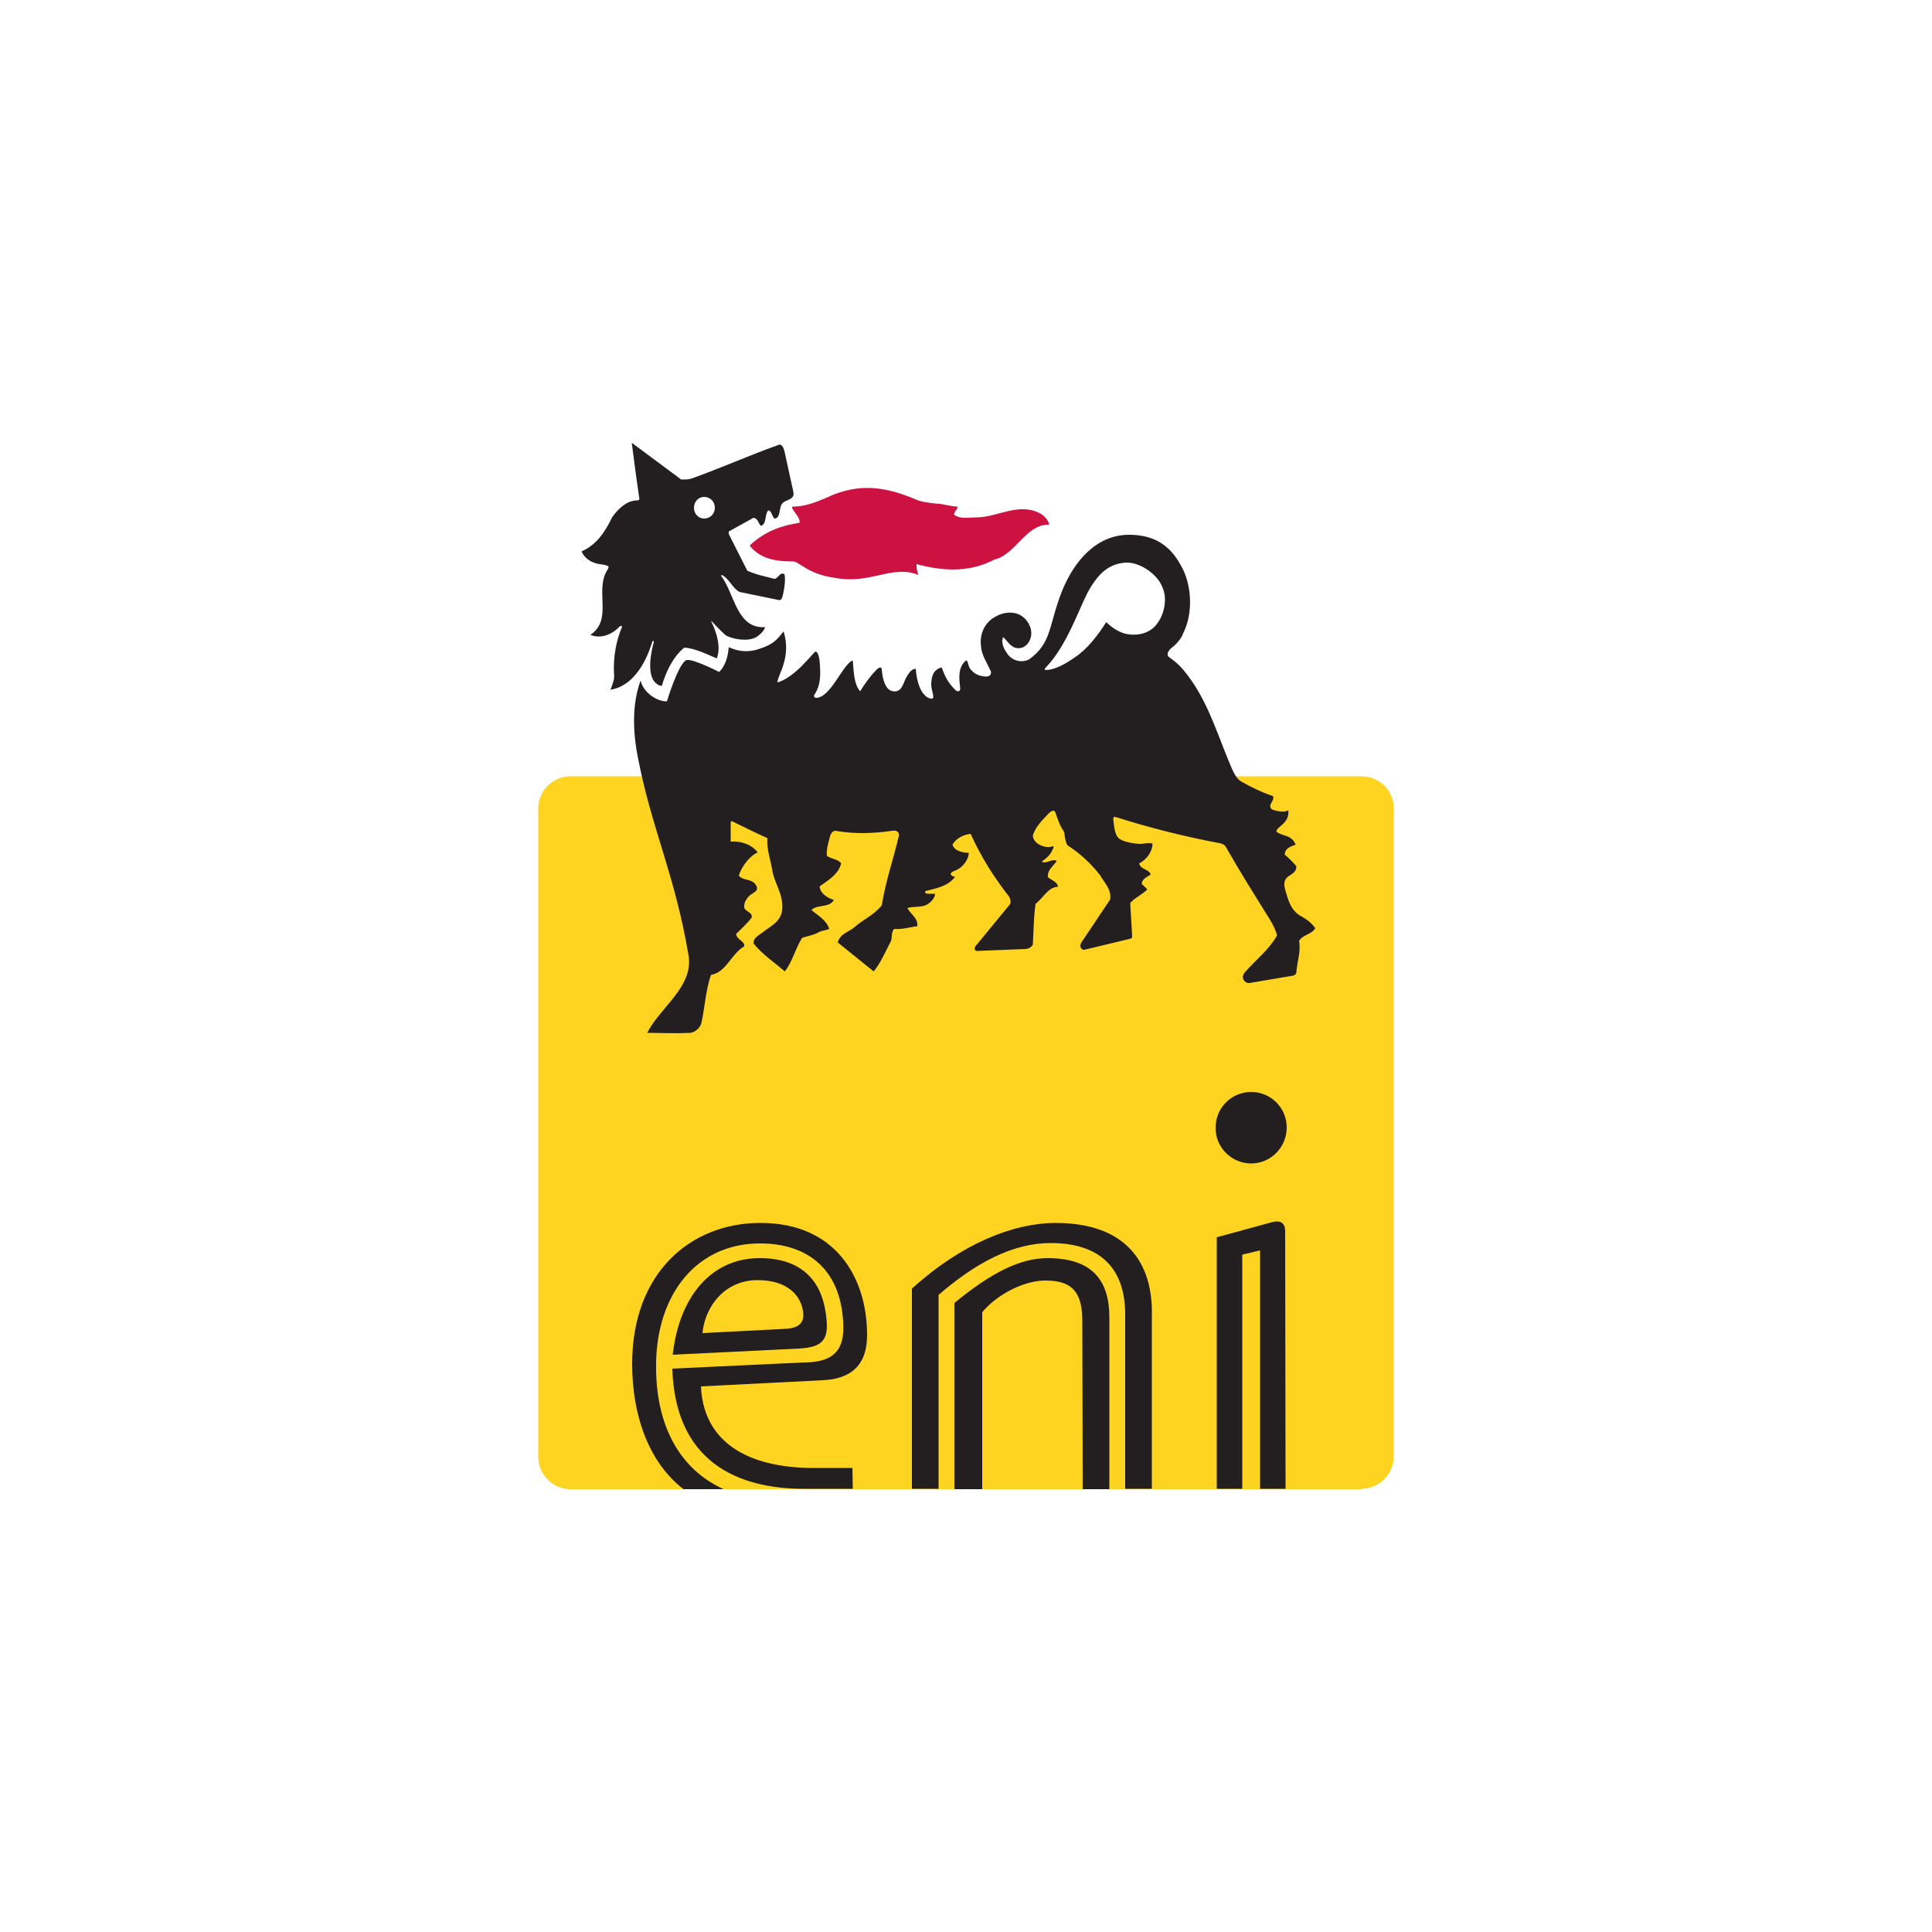
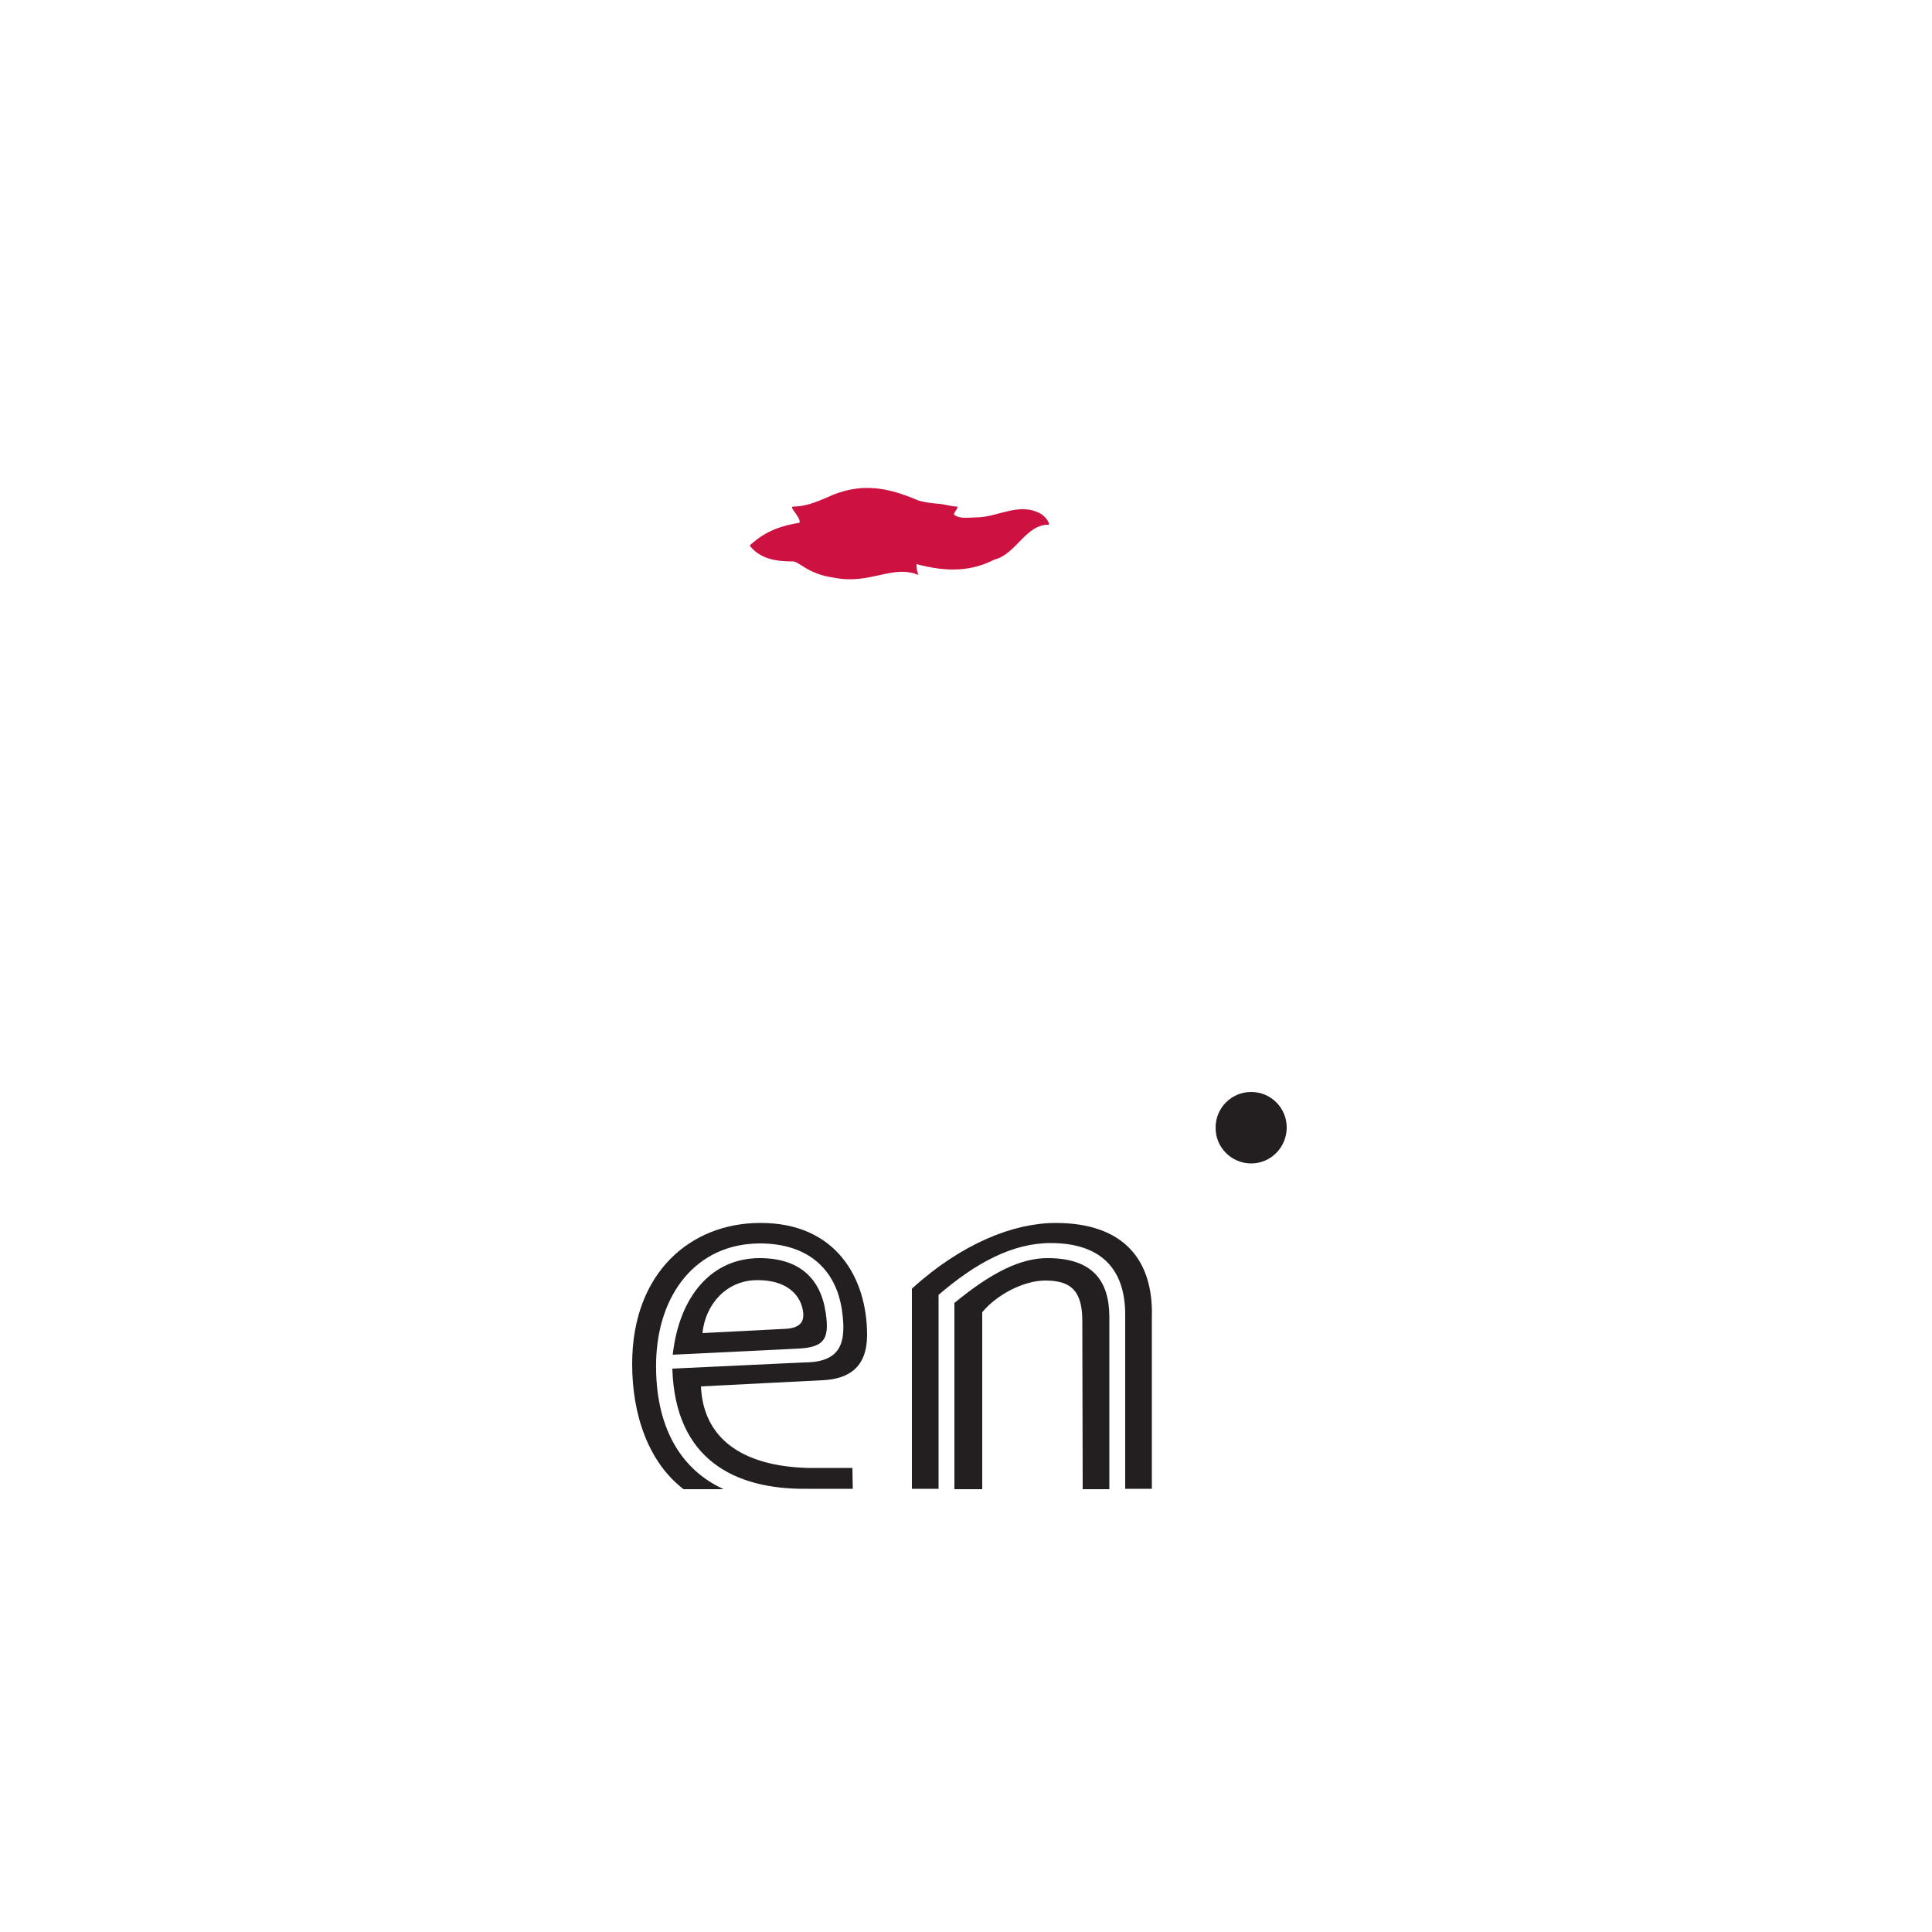
<svg xmlns="http://www.w3.org/2000/svg" version="1.1" id="Layer_2_1_" x="0px" y="0px" viewBox="0 0 500 500" style="enable-background:new 0 0 500 500;" xml:space="preserve">
  <style type="text/css">
	.st0{fill:#FFD420;}
	.st1{fill:#231F20;}
	.st2{fill:#CD1141;}
</style>
  <g>
    <g>
-       <path class="st0" d="M352.3,385.3c4.6,0,8.4-3.7,8.4-8.4V209.2c0-4.6-3.7-8.3-8.4-8.3H147.7c-4.6,0-8.4,3.7-8.4,8.3V377    c0,4.6,3.7,8.4,8.4,8.4H352.3z" />
      <g>
        <g>
          <path class="st1" d="M247,337.2v48.2h7.2v-45.8c3.9-4.7,10.9-8.2,16.3-8.2c6.4,0,9.6,2.4,9.6,10.4l0.1,43.6h6.9v-44.5      c0-9.6-4.5-15.3-16-15.3C264.1,325.6,256.6,329.3,247,337.2" />
          <path class="st1" d="M242.8,335.2c9.6-8.3,19.2-13.5,29.1-13.5c12.5,0,19.5,6.2,19.3,19.1v44.5h6.9v-44.5      c0.4-14.3-6.9-24.3-24.9-24.3c-10.8,0-24.2,5.2-37.2,17l0,51.8h6.9V335.2z" />
        </g>
        <g>
-           <path class="st1" d="M321.5,324.7l4.6-1.1v61.7h6.6l-0.1-66.7c0-2-1.1-2.9-3.4-2.3l-14.3,3.9l0,65.1h6.6V324.7z" />
          <path class="st1" d="M323.8,301.1c5.1,0,9.2-4.2,9.2-9.3c0-5.1-4.1-9.2-9.2-9.2c-5.1,0-9.2,4.1-9.2,9.2      C314.5,296.9,318.7,301.1,323.8,301.1" />
        </g>
        <g>
          <path class="st1" d="M169.8,352.6c0.3-17.6,10.4-30.8,26.9-30.8c12.1,0,19.6,6.4,21.2,17.3c1.2,8.4-0.2,13.5-9.9,13.5l-34,1.6      c0.7,23.4,16,31.3,34.8,31.1h11.9l-0.1-5.4H209c-17.3-0.5-27-7.9-27.6-21.1l31.5-1.6c6.7-0.3,11.5-3.3,11.5-11.7      c0-14.9-8.2-29.1-27.7-29c-17.8,0-33.1,12.7-33.1,36.5c0,13.3,4.3,25.5,13.3,32.4h10.4C176,380.3,169.5,369,169.8,352.6" />
          <path class="st1" d="M207.9,340.3c0,1.9-1,3.4-4.6,3.6l-21.5,1.1c0.7-7.2,6-13.7,14.2-13.7C205.1,331.3,207.8,336.6,207.9,340.3       M213.7,339.8c-1.3-9.1-7-14.2-17.1-14.2c-12.4,0-20.8,9.8-22.5,25l32.8-1.6C213.3,348.6,214.7,346.5,213.7,339.8" />
        </g>
      </g>
    </g>
    <g>
      <path class="st2" d="M271.5,135.8c0-0.9-1.2-2.3-2.1-2.8c-5.6-3.2-11.2,0.9-16.7,0.9c-2.1,0-4.2,0.5-5.8-0.7    c0-0.9,0.9-1.2,0.9-2.1c-1.4,0-3-0.5-4.6-0.7c0,0-3.5-0.2-5.6-0.9c-7.7-3.3-14.9-4.9-23.7-0.7c-2.8,1.2-5.6,2.3-8.6,2.3    c-1.4,0,2.1,2.8,1.6,4.2c-4.6,0.7-8.8,2.1-12.8,5.8v0.2c2.8,3.5,7,4,11.2,4c1.4,0,3.9,3.3,10.5,4.2c9.5,1.9,15.1-3.5,21.9-0.7    c-0.5-1.2-0.5-1.9-0.5-2.8c7.9,2.1,14.2,1.9,20.2-1.2C262.9,143.5,265.5,135.6,271.5,135.8" />
-       <path class="st1" d="M185,131.4c0,1.6-1.2,2.8-2.8,2.8c-1.4,0-2.6-1.2-2.6-2.8c0-1.6,1.2-2.8,2.6-2.8    C183.8,128.6,185,129.8,185,131.4 M270.5,172.9c0.2-0.2,0.3-0.3,0.3-0.3c5.3-5.6,8.4-14.9,10.7-19.3c2.8-5.1,5.6-7.4,9.8-7.7    c3.5-0.2,8.1,2.8,9.5,6.3c1.4,3,0.5,7-1.2,9.3c-1.9,2.8-5.3,3.5-8.4,2.8c-1.8-0.5-3.5-1.6-4.9-3c-2.1,3.3-4.9,7-8.1,9.1    c-2.3,1.6-5.1,3.3-7.7,3.3C270.3,173.3,270.4,173,270.5,172.9 M188.7,137.5l6.3-3.5c1.2,0.2,1.2,1.4,1.9,2.1    c1.6-0.5,0.9-2.8,1.9-4c0.9,0,0.9,1.4,1.6,2.1c1.6,0,1.2-2.6,1.9-3.7c0.9-1.4,3.5-0.9,3-3.3l-2.3-10.5c-0.3-1.2-0.9-1.8-1.4-1.6    c-8.4,3-14.9,6-22.8,8.8c-0.7,0.2-1.4,0.2-2.5,0.2l-12.8-9.5c0.7,5.6,1.4,10.7,1.9,14c0.2,0.7,0,0.9-0.5,0.9    c-2.6,0-4.9,2.1-6.5,4.4c-1.9,4-4.2,7.2-7.9,8.8c0.7,1.6,2.1,2.6,3.5,3c1.2,0.5,2.3,0.2,3.5,0.9c0,0.5-0.2,0.7-0.5,1.2    c-3,5.3,1.6,12.6-4.2,16.5c2.6,1.1,5.6,0,7.7-2.3c0.2,0,0.5,0,0.5,0.2c-1.6,3.7-2.3,8-2.1,12.1c0,0,0.2,1-0.2,2.2    c0,0-0.4,1.3-0.7,2c7.5-1.2,10.3-10.8,10.8-12.4c0.1-0.2,0.2-0.3,0.3-0.2c0.1,0.1,0.1,0.3,0.1,0.3s-2.1,7,0,10    c0.5,0.7,1.3,1.3,2.1,1.3c0.9-3.3,2.8-7.5,5.8-9.9c2.8,0.2,5.6,1.6,8.4,2.8c1.6-3.9-1.4-9.5-1.4-9.5c0-0.1,0-0.1,0-0.1    c0.1-0.1,0.2,0.1,0.2,0.1s2.3,2.5,3.5,3.5c1.4,0.9,5.6,1.8,7.9,0.5c0.8-0.5,2.1-1.6,2.3-2.6c-7.4,0.5-7.9-8.8-11.4-13.3l0.2-0.2    c1.9,0.9,2.8,3.5,4.6,4.4c0,0,9.8,2,10.2,2.1c0.7,0.1,0.9-0.9,0.9-0.9c0.1-0.3,1-4,0.5-5.8c-1.2-0.7-1.6,1.2-2.6,1.2    c-2.6-0.7-4.2-0.9-7-2.1l-4.7-9.3C188.4,137.7,188.7,137.5,188.7,137.5 M251.1,173.1c-0.8-1.1-0.5-2.8-1.4-1.9    c-1.8,1.8-1.5,4.5-1.2,6.8c0.1,1.1-0.8,1-1.1,0.7c-2-1.9-2.8-3.5-3.7-6c-2.3,0.7-2.6,2.4-2.7,4.3c-0.1,1.6,1.3,4.1-0.1,3.8    c-2.6-0.5-3.7-4.6-3.9-7.7c-0.9,0-1.6,0.6-2.6,2.5c-0.7,1.4-1.1,3.6-3.2,3.3c-2.1-0.2-2.8-3.2-3-5.6c-0.1-1.3-1.4,0-1.8,0.5    c-1,1-2.7,3.3-3.8,5.1c-1.6-1.9-1.6-4.6-1.9-7.9c0-0.1-0.2,0-0.2,0c-2.5,1.2-5.6,9.6-9.3,9.6c-0.5,0-0.6-0.5-0.5-0.7    c1.8-2.6,1.7-5.6,1.4-8.9c-0.1-1.1-0.6-2.9-1.3-2.2c0,0-3,3.4-4.3,4.5c-1.1,1-3.3,2.8-5.3,3.3c0-1.9,3.7-6.3,1.6-13.2    c-1.6,1.9-2.3,3.4-7.2,4.8c-2.8,0.7-4.9,0.2-7-0.7c-0.2,2.1-0.7,4.7-2.5,6.4c0,0-6.4-3.3-8.3-3.1c-1.6,0.2-4,6.8-5.2,10.7    c-2.8,0.1-6.3-2.6-6.8-5.4c-2.2,5.9-2.1,13-0.7,20c3.5,18.3,9.6,30.3,13.1,51.2c1.3,8.1-7.4,13.4-10.7,20c3.7,0,6.9,0.2,11.1,0    c1,0,2.6-1.2,2.9-2.5c0.9-3.9,1.1-8.5,2.5-12.5c4-0.7,5.1-5.3,8.6-7.4c0.2-1.4-1.9-1.6-2.1-3.2c1.2-1.2,2.8-2.6,4-4.2    c0.5-1.4-1.9-1.6-1.9-2.8c0-1.2,0.4-1.7,0.9-2.4c0.9-1.3,3.3-1.5,2.1-3.3c-1.1-1.7-3.3-1-4.4-2.4c0.7-2.3,2.8-5.1,4.9-6    c-1.6-2.1-4.4-3-7-2.8v-4.9c0-0.7,0.7-0.2,0.7-0.2c3.3,1.6,5.6,2.8,8.8,4.2c-0.2,2.8,0.7,5.3,1.2,7.9c0.5,3.9,3.1,6.5,2.6,10.9    c-0.4,3-3.5,4.3-5.3,5.8c-0.8,0.6-2.1,1.2-2.1,2.6c2.1,2.8,5.5,5,8.1,7.3c1.9-2.3,2.8-6.1,4.5-8.7c1.6-0.5,3-0.7,4.2-1.4    c0.9-0.5,1.9-0.5,2.8-0.9c-0.7-2.3-3-3.5-4.6-4.9c0.9-0.9,2.4-0.9,3.7-1.2c0.8-0.2,1.6-0.5,2.1-1.4c-1.6-0.5-3.5-1.6-3.7-3.5    c1.9-1.4,4.9-3,5.6-6c-0.9-1.1-2.6-1.1-3.7-1.9c-0.2-1.6,0.4-3.5,0.8-5c0.2-0.8,0.7-1.5,1.4-1.5c4.9,0.9,10,0.7,14.7,0    c0,0,2-0.4,1.7,1.4c-1.4,6-3.4,11.6-4.4,17.9c-2.1,2.6-4.9,3.7-7,5.6c-1.6,1.4-3.7,1.6-4.4,4l9.3,7.5c1.7-2,3.2-5.4,4.4-7.7    c0.5-0.9,0-2.3,0.9-3.3c2.1,0.2,4.2-0.5,6-0.7c0.2-2.1-1.6-3-2.6-4.7c1.6-0.5,3.7-0.1,5.1-0.9c0.9-0.5,2.1-1.7,2.1-2.8h-1.6    c-0.5,0-1.2,0-0.9-0.7c2.8-0.7,5.8-1.2,7.7-3.7c-0.5,0-0.9-0.2-1.2-0.7c0.2-0.6,1.2-0.9,1.2-0.9c1.9-0.7,3.5-2.8,3.5-4.6    c-1.6,0-3.7-0.5-4.2-2.1c0.9-1.6,2.8-2.6,4.7-2.8c2.6,5.8,6,11.2,10,16.3c0.2,0.5,0.5,1.2,0.2,1.9l-8.8,10.7    c-0.5,0.5-0.5,1.4,0.2,1.4l12.6-0.5c0.9-0.1,1.6-0.5,1.9-1.2c0.2-3.5,0.2-7,0.7-10.5c1.9-1.4,3.3-4.4,5.8-4.4    c-0.2-1.4-1.6-1.6-2.6-2.5c-0.2-1.9,1.4-2.8,2.3-4.2c-1.2-0.7-2.8,0.9-3.9,0.2c1.1-0.9,2.1-1.4,3-3.5c0.2-0.6-0.2-0.5-0.2-0.5    c-1.1,0.5-2.2,0.1-3-0.2c-1.1-0.5-2.1-1.4-2.1-2.6c0.7-2.3,2.6-4.1,4.2-5.8c0.7-0.6,1.3-0.9,1.6-0.2c0.7,1.9,1.1,3.4,2.3,5.1    c0.2,1.1,0.2,2.5,0.9,3.5c3,1.9,5.8,4.4,8.4,7.7c1.2,2.1,3,3.7,2.6,6.3l-7.5,11.2c-0.3,0.5-0.2,1-0.2,1c0.1,0.3,0.5,0.9,1,0.8    l11.7-2.8c0,0,0.4-0.1,0.6-0.3c0.1-0.1,0.1-0.4,0.1-0.4l-0.5-8.6c1.2-1.4,3-2.1,4.4-3.5c-0.5-0.7-0.9-0.9-1.4-1.4    c0-1.4,1.4-1.8,2.3-2.5c-0.5-1.4-2.5-1.2-3-2.8c1.9-1.1,3.3-2.8,3.5-5.1c-0.7-0.5-2.3,0-3.2,0c-0.9,0-4.6-0.4-5.7-1.6    c-0.9-0.9-1.1-3-1.3-4.9c0,0,0-0.6,0.5-0.5c8.8,2.8,17.9,5.1,27,6.8c0,0,1.2,0.2,1.6,0.9c3.7,6.5,7.4,12.4,11.4,18.8    c0.9,1.5,1.6,2.9,1.9,4.2c-2.1,3.7-5.3,6.1-8.4,9.6c-1.2,1.6,0.3,2.9,1.3,2.7l11.2-1.9c0,0,0.8-0.1,0.9-0.9    c0.2-2.8,1.2-5.3,0.7-8.1c0.9-1.6,3.2-1.6,4.2-3.3c-0.9-1.2-1.9-2.1-3.7-3.1c-2.8-1.5-3.4-4.6-4-6.5c-1.5-4.8,2.8-3.4,2.8-6.4    c-0.9-1.1-1.9-2.1-3-3c0-1.6,1.4-2.1,2.8-2.6c-0.3-0.9-0.9-1.5-1.6-1.9c-0.9-0.5-2.3-0.7-3.3-1.4c-0.5-1.2,3.5-2.1,3-5.6    c-1.2,0.7-3,0.2-4.2-0.2c-1.4-1.2,0.9-2.3,0.2-3.5c-2.8-0.9-5.6-2.3-8.1-3.7c-1.8-1-2.6-3.8-3.5-5.8c-3.3-8.1-5.8-16.3-11.6-23.2    c-1.4-1.6-1.9-1.9-3.7-3.3c-0.6-0.5-0.4-1.5,0.9-2.5c1.2-0.9,2.4-2.4,2.8-3.6c2.6-5.1,2.3-12.5-0.5-17.4    c-3.2-6.1-7.9-8.1-13.5-8.1c-8.6,0-14.2,7-17.2,14.2c-3.7,9.1-2.6,13.6-8.6,18c-1,0.6-3.4,1.1-5.4-1c-0.9-1.2-2.1-3-1.4-4.7    c0.7,0.5,1.4,1.7,2.3,2.3c0.9,0.7,2.2,0.7,3.1,0.2c1.2-0.7,1.9-2.1,1.9-3.5c0-1.7-0.9-3.2-2.1-4.2c-1.9-1.6-4.9-1.4-7-0.2    c-2.8,1.4-4.4,4.4-3.9,7.9c0.2,2.3,1.5,4,2.5,6.3c0.2,0.6,0,1.3-1.1,1.4C253.4,175,252.2,174.5,251.1,173.1" />
    </g>
  </g>
</svg>